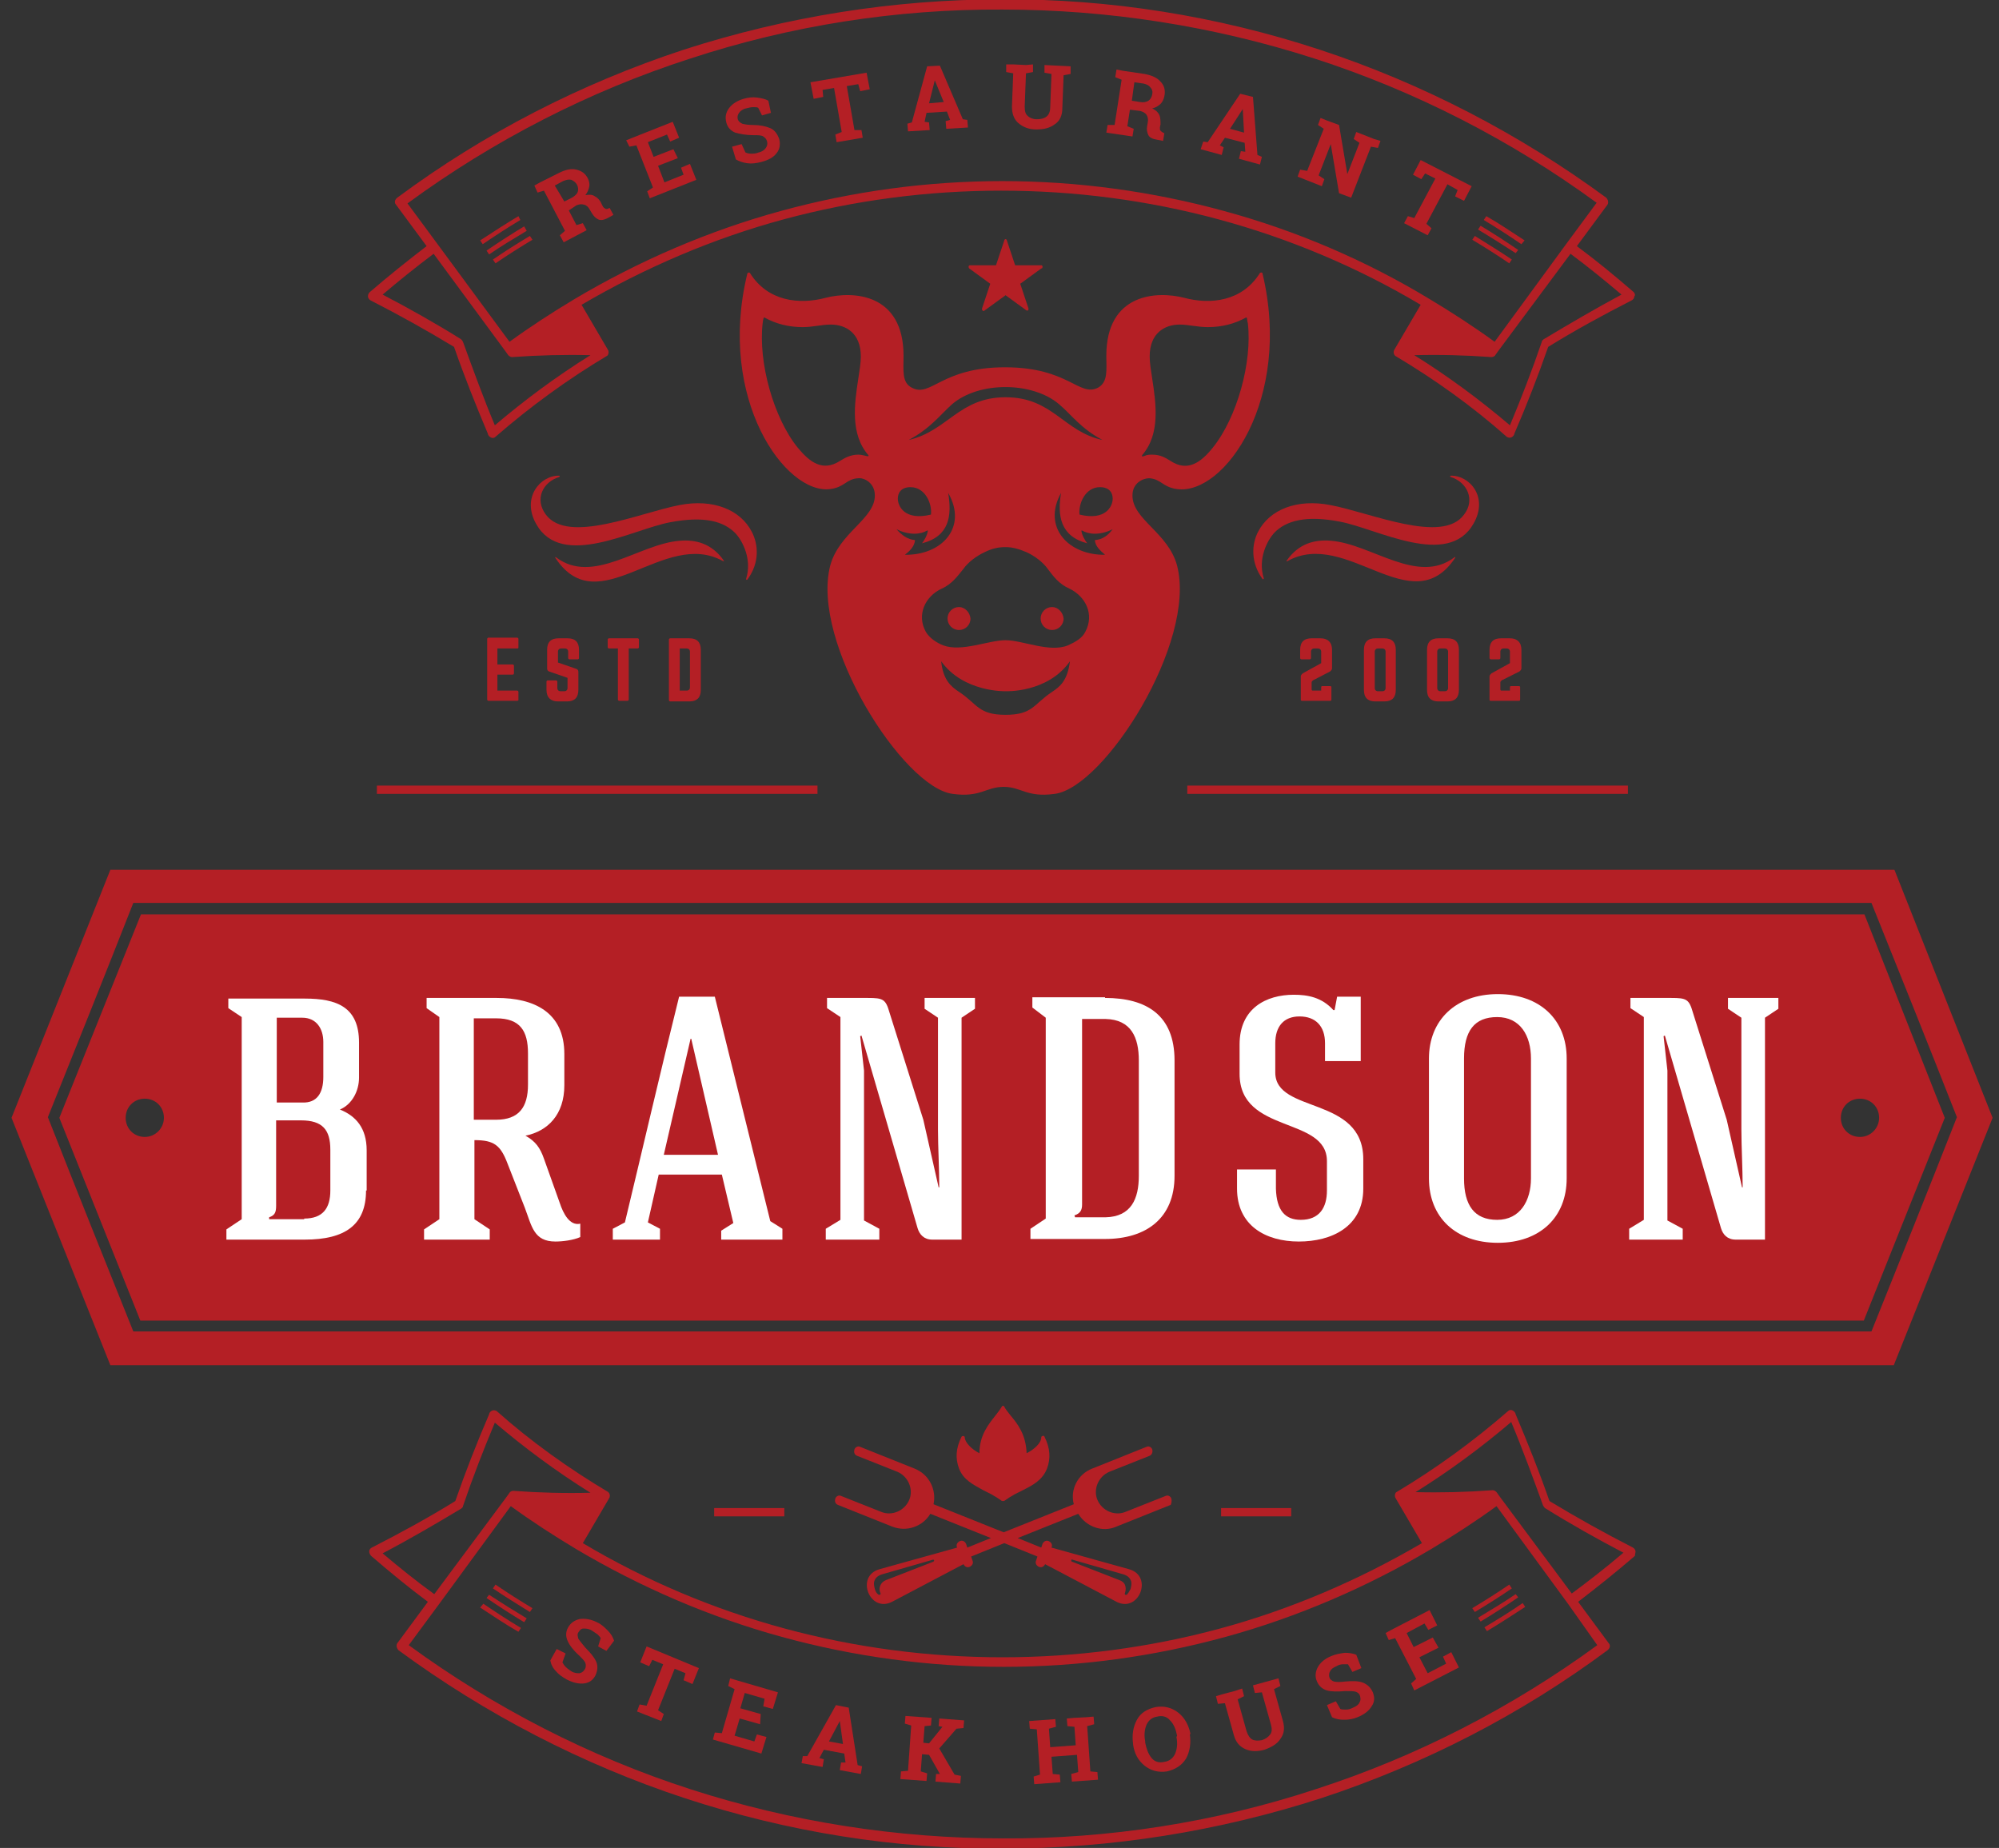
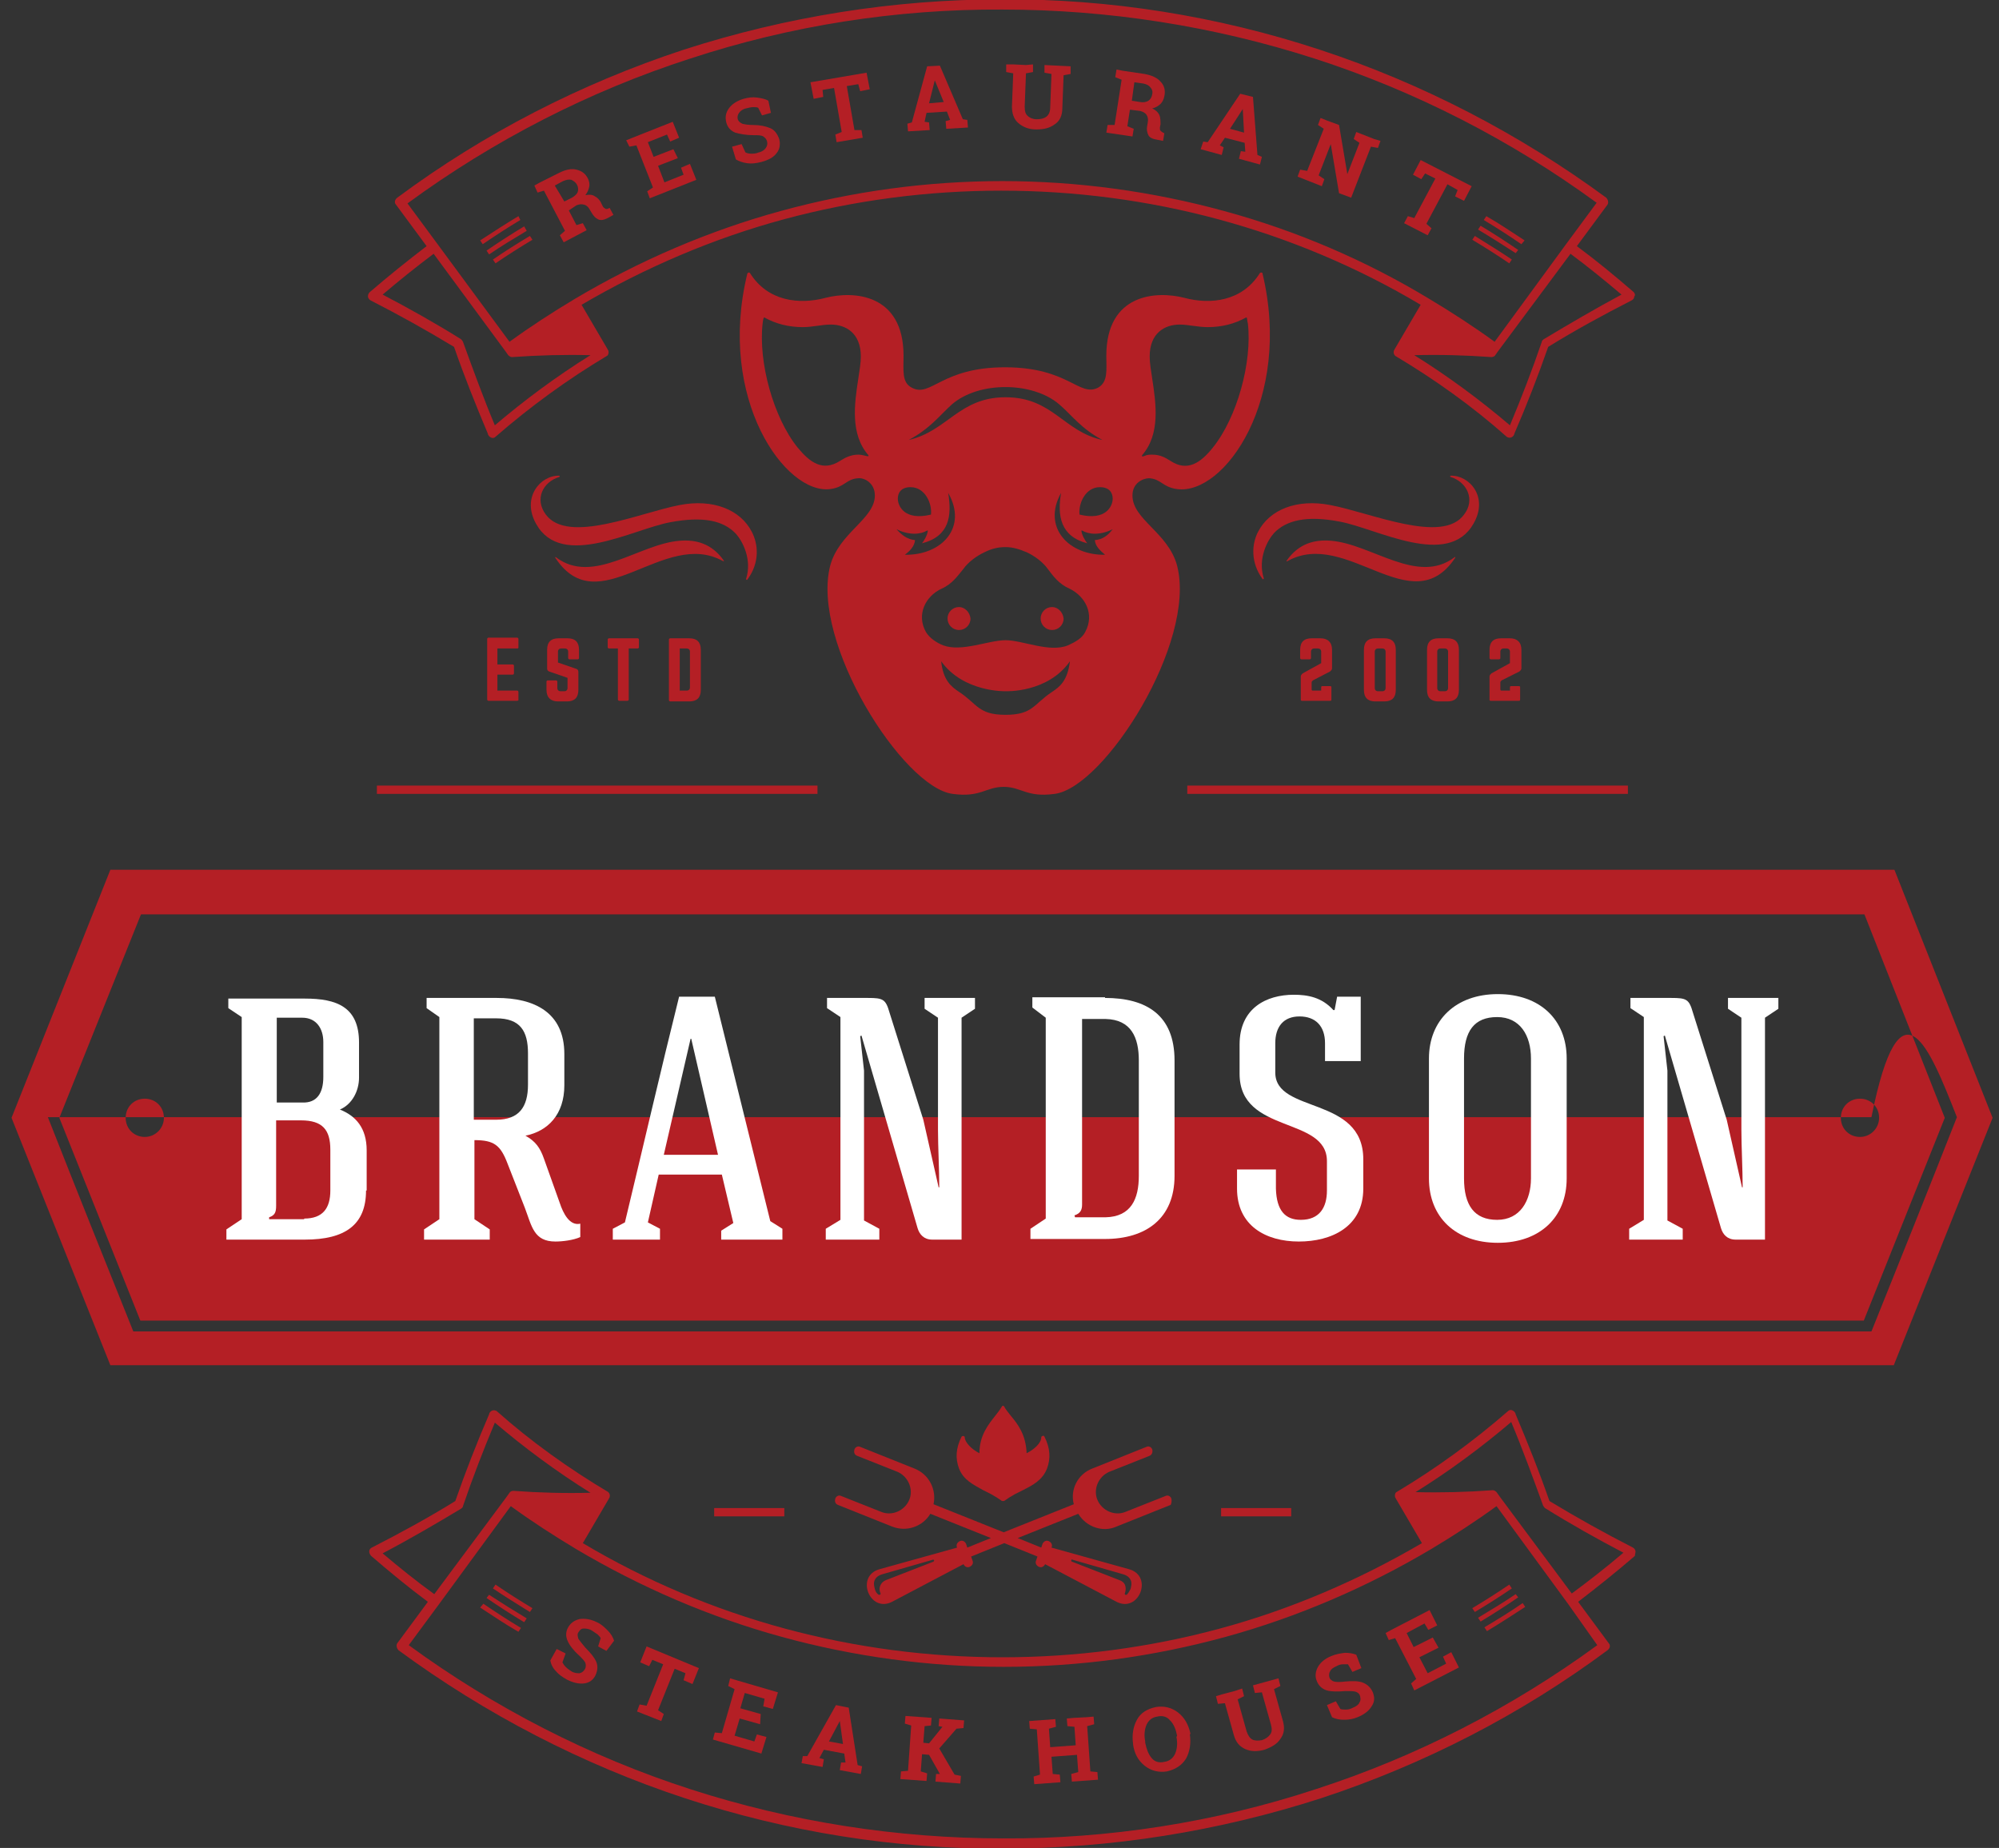
<svg xmlns="http://www.w3.org/2000/svg" width="119" height="110" viewBox="0 0 119 110" fill="none">
  <rect x="0" y="0" width="119" height="110" fill="#333333" stroke="none" />
  <g clip-path="url(#clip0_2202_204)">
    <path fill-rule="evenodd" clip-rule="evenodd" d="M90.379 14.879C89.658 14.386 88.899 13.892 88.14 13.437L87.988 13.665C88.747 14.12 89.468 14.575 90.227 15.069L90.379 14.879ZM90.759 14.31C89.999 13.816 89.278 13.323 88.481 12.867L88.329 13.095C89.089 13.551 89.848 14.044 90.569 14.537L90.759 14.31ZM89.999 15.448C89.278 14.955 88.519 14.5 87.798 14.044L87.646 14.272C88.405 14.727 89.126 15.183 89.848 15.676L89.999 15.448ZM30.862 12.867C30.103 13.323 29.344 13.816 28.585 14.31L28.737 14.537C29.458 14.044 30.217 13.551 30.976 13.095L30.862 12.867ZM29.344 15.448L29.496 15.676C30.217 15.183 30.938 14.727 31.697 14.272L31.545 14.044C30.786 14.5 30.065 14.955 29.344 15.448ZM97.249 17.384C96.149 16.435 95.048 15.524 93.871 14.651L95.693 12.184C95.769 12.07 95.731 11.88 95.617 11.767C90.455 7.971 84.686 4.972 78.574 2.961C72.463 0.949 66.049 -0.076 59.634 -0.038C53.219 -0.038 46.804 0.987 40.693 2.961C34.582 4.972 28.812 7.933 23.65 11.767C23.498 11.88 23.46 12.07 23.574 12.184L25.396 14.651C24.258 15.524 23.119 16.435 22.018 17.384C21.942 17.46 21.904 17.536 21.904 17.65C21.904 17.726 21.98 17.84 22.056 17.878C23.764 18.751 25.396 19.662 27.029 20.649C27.636 22.395 28.319 24.103 29.04 25.811C29.04 25.849 29.078 25.925 29.116 25.963C29.23 26.076 29.382 26.114 29.496 26.001C31.545 24.217 33.785 22.584 36.138 21.18C36.214 21.142 36.252 20.99 36.214 20.876C36.214 20.838 36.176 20.838 36.176 20.8L34.62 18.143C38.378 15.942 42.439 14.196 46.652 13.057C50.866 11.918 55.231 11.349 59.596 11.349C63.961 11.349 68.326 11.918 72.539 13.057C76.752 14.196 80.814 15.904 84.572 18.143L83.015 20.8C83.015 20.838 82.978 20.838 82.978 20.876C82.939 20.99 82.978 21.104 83.053 21.18C85.407 22.584 87.646 24.179 89.696 26.001C89.81 26.076 89.962 26.076 90.076 25.963C90.113 25.925 90.151 25.849 90.151 25.811C90.873 24.141 91.556 22.395 92.163 20.649C93.757 19.662 95.427 18.751 97.135 17.878C97.211 17.84 97.287 17.764 97.287 17.65C97.363 17.574 97.325 17.46 97.249 17.384ZM35.151 21.142C33.14 22.395 31.242 23.799 29.458 25.317C28.775 23.685 28.167 22.015 27.56 20.345C27.522 20.269 27.484 20.231 27.446 20.193C25.928 19.244 24.372 18.371 22.777 17.536C23.764 16.701 24.751 15.904 25.814 15.107L30.065 20.876L30.255 21.142C30.331 21.218 30.407 21.256 30.483 21.256C32.077 21.142 33.633 21.104 35.151 21.142ZM72.881 12.564C68.592 11.387 64.113 10.78 59.672 10.78C55.193 10.78 50.752 11.387 46.463 12.564C42.173 13.74 38.036 15.524 34.202 17.802C32.874 18.599 31.583 19.434 30.331 20.345L26.08 14.575L24.258 12.108C29.382 8.351 35.075 5.428 41.073 3.492C47.07 1.518 53.409 0.531 59.672 0.569C65.973 0.569 72.273 1.556 78.271 3.492C84.268 5.428 89.962 8.351 95.048 12.07L93.226 14.537L88.975 20.345C87.722 19.434 86.432 18.599 85.103 17.802C81.345 15.524 77.208 13.74 72.881 12.564ZM91.897 20.193C91.859 20.231 91.784 20.269 91.784 20.345C91.214 22.015 90.569 23.685 89.886 25.317C88.102 23.799 86.204 22.395 84.192 21.142C85.71 21.104 87.229 21.142 88.785 21.256C88.861 21.256 88.975 21.218 89.013 21.142L89.202 20.876L93.492 15.107C94.516 15.866 95.541 16.701 96.528 17.536C94.972 18.371 93.416 19.282 91.897 20.193ZM31.204 13.475C30.445 13.93 29.686 14.424 28.964 14.917L29.116 15.145C29.837 14.651 30.596 14.196 31.356 13.74L31.204 13.475Z" fill="#B41F25" />
    <path d="M33.291 10.286C33.671 10.097 34.013 10.021 34.316 10.097C34.62 10.172 34.848 10.324 34.999 10.628C35.075 10.78 35.113 10.97 35.075 11.121C35.037 11.311 34.962 11.463 34.848 11.615C35.075 11.577 35.265 11.577 35.417 11.691C35.569 11.767 35.721 11.918 35.797 12.108L35.873 12.26C35.91 12.336 35.948 12.374 36.024 12.412C36.062 12.45 36.138 12.45 36.214 12.412L36.29 12.374L36.518 12.791L36.176 12.981C35.948 13.095 35.759 13.133 35.607 13.057C35.455 12.981 35.341 12.867 35.227 12.678L35.113 12.488C35.037 12.336 34.923 12.222 34.772 12.184C34.62 12.146 34.506 12.146 34.316 12.222L33.861 12.526L34.316 13.399L34.696 13.285L34.923 13.702L33.557 14.424L33.329 14.006L33.633 13.74L32.38 11.349L32.001 11.463L31.811 11.045L32.153 10.856L33.291 10.286ZM33.595 11.994L34.05 11.767C34.24 11.653 34.354 11.539 34.392 11.425C34.43 11.311 34.43 11.159 34.354 11.007C34.278 10.856 34.164 10.78 34.013 10.704C33.861 10.666 33.709 10.704 33.519 10.78L33.026 11.045L33.595 11.994Z" fill="#B41F25" />
    <path d="M40.351 9.413L39.175 9.869L39.554 10.855L40.693 10.4L40.541 9.982L41.073 9.755L41.452 10.704L38.681 11.804L38.529 11.387L38.871 11.159L37.884 8.654L37.467 8.73L37.277 8.35L37.656 8.198L40.048 7.25L40.427 8.198L39.896 8.426L39.706 8.009L38.567 8.464L38.909 9.337L40.086 8.882L40.351 9.413Z" fill="#B41F25" />
    <path d="M45.893 6.718L45.362 6.87L45.134 6.415C45.058 6.377 44.944 6.377 44.83 6.377C44.717 6.377 44.565 6.415 44.413 6.453C44.223 6.491 44.071 6.604 43.995 6.718C43.919 6.832 43.881 6.946 43.919 7.098C43.957 7.212 44.033 7.288 44.185 7.364C44.337 7.402 44.527 7.44 44.83 7.44C45.248 7.44 45.59 7.515 45.855 7.629C46.121 7.743 46.273 7.971 46.387 8.275C46.462 8.578 46.425 8.882 46.235 9.11C46.045 9.375 45.741 9.527 45.324 9.641C45.02 9.717 44.754 9.755 44.489 9.717C44.223 9.679 43.995 9.603 43.806 9.489L43.578 8.73L44.147 8.578L44.375 9.072C44.451 9.11 44.565 9.148 44.717 9.148C44.868 9.148 44.982 9.148 45.172 9.072C45.362 9.034 45.514 8.92 45.59 8.806C45.665 8.692 45.703 8.578 45.665 8.426C45.627 8.275 45.551 8.199 45.438 8.123C45.324 8.047 45.134 8.047 44.868 8.047C44.413 8.047 44.033 7.971 43.767 7.895C43.502 7.781 43.312 7.591 43.236 7.288C43.16 6.984 43.198 6.718 43.388 6.453C43.578 6.187 43.881 5.997 44.261 5.883C44.527 5.807 44.792 5.769 45.058 5.807C45.324 5.845 45.551 5.883 45.741 5.997L45.893 6.718Z" fill="#B41F25" />
    <path d="M51.587 4.327L51.776 5.314L51.207 5.428L51.093 5.01L50.41 5.124L50.865 7.743H51.283L51.359 8.199L49.803 8.464L49.727 8.009L50.106 7.857L49.651 5.238L48.968 5.352L49.006 5.77L48.436 5.883L48.246 4.897L51.587 4.327Z" fill="#B41F25" />
    <path d="M54.016 7.363L54.282 7.287L55.193 3.947L55.952 3.909L57.318 7.098L57.584 7.136L57.622 7.591L56.331 7.667L56.293 7.211L56.559 7.136L56.369 6.642L55.155 6.718L55.041 7.249L55.306 7.287L55.344 7.743L54.054 7.819L54.016 7.363ZM55.306 6.149L56.18 6.073L55.648 4.782L55.306 6.149Z" fill="#B41F25" />
    <path d="M61.494 3.833V4.289L61.076 4.365L61 6.339C61 6.604 61.038 6.794 61.19 6.908C61.304 7.022 61.494 7.098 61.721 7.098C61.949 7.098 62.139 7.06 62.291 6.946C62.443 6.832 62.519 6.642 62.519 6.377L62.594 4.403L62.177 4.327V3.871L63.733 3.947V4.403L63.316 4.479L63.24 6.453C63.24 6.87 63.088 7.212 62.784 7.401C62.48 7.629 62.139 7.705 61.683 7.705C61.228 7.705 60.886 7.553 60.621 7.326C60.355 7.098 60.241 6.756 60.241 6.339L60.317 4.365L59.899 4.289V3.833H60.317L61.076 3.871L61.494 3.833Z" fill="#B41F25" />
    <path d="M68.136 4.403C68.554 4.479 68.895 4.631 69.085 4.858C69.313 5.086 69.389 5.39 69.313 5.731C69.275 5.921 69.199 6.073 69.085 6.187C68.971 6.301 68.781 6.415 68.592 6.453C68.819 6.566 68.933 6.68 69.009 6.832C69.085 6.984 69.085 7.212 69.085 7.402L69.047 7.591C69.047 7.667 69.047 7.743 69.085 7.781C69.123 7.819 69.161 7.857 69.237 7.895L69.313 7.933L69.237 8.388L68.857 8.312C68.629 8.275 68.44 8.199 68.364 8.047C68.288 7.895 68.25 7.705 68.288 7.515L68.326 7.288C68.364 7.098 68.326 6.946 68.25 6.832C68.174 6.718 68.022 6.642 67.87 6.604L67.263 6.529L67.111 7.515L67.491 7.667L67.415 8.123L65.859 7.895L65.935 7.439H66.352L66.77 4.745L66.39 4.593L66.466 4.137L66.846 4.213L68.136 4.403ZM67.377 5.997L67.87 6.073C68.06 6.111 68.25 6.073 68.364 5.997C68.478 5.921 68.554 5.807 68.592 5.618C68.629 5.466 68.592 5.314 68.478 5.2C68.402 5.086 68.25 5.01 68.06 4.972L67.529 4.896L67.377 5.997Z" fill="#B41F25" />
    <path d="M71.628 8.426L71.894 8.464L73.83 5.58L74.589 5.769L74.855 9.223L75.12 9.337L75.006 9.793L73.754 9.451L73.868 8.996L74.133 9.034L74.095 8.502L72.919 8.199L72.615 8.654L72.843 8.768L72.729 9.223L71.476 8.882L71.628 8.426ZM73.222 7.667L74.057 7.895L73.981 6.491L73.222 7.667Z" fill="#B41F25" />
    <path d="M82.18 8.388L82.028 8.806L81.611 8.73L80.434 11.767L79.713 11.501L79.22 8.578L78.498 10.438L78.84 10.666L78.688 11.083L77.246 10.514L77.398 10.097L77.815 10.172L78.802 7.667L78.46 7.439L78.612 7.022L78.992 7.174L79.713 7.439L80.207 10.362L80.928 8.502L80.586 8.275L80.738 7.857L81.801 8.275L82.18 8.388Z" fill="#B41F25" />
    <path d="M87.608 11.083L87.153 11.956L86.621 11.69L86.773 11.311L86.166 10.969L84.913 13.323L85.217 13.588L84.989 14.006L83.585 13.285L83.812 12.867L84.192 12.981L85.445 10.628L84.837 10.324L84.61 10.666L84.116 10.4L84.572 9.527L87.608 11.083Z" fill="#B41F25" />
    <path fill-rule="evenodd" clip-rule="evenodd" d="M42.515 90.262H46.69V89.769H42.515V90.262ZM72.691 89.769V90.262H76.866V89.769H72.691Z" fill="#B41F25" />
    <path fill-rule="evenodd" clip-rule="evenodd" d="M22.436 47.257H48.664V46.763H22.436V47.257ZM70.679 46.763V47.257H96.908V46.763H70.679Z" fill="#B41F25" />
    <path fill-rule="evenodd" clip-rule="evenodd" d="M28.964 95.121C29.685 95.614 30.445 96.108 31.204 96.563L31.355 96.335C30.596 95.88 29.875 95.424 29.116 94.931L28.964 95.121ZM97.363 92.35C97.363 92.274 97.287 92.16 97.211 92.122C95.503 91.249 93.871 90.338 92.239 89.351C91.632 87.605 90.948 85.897 90.227 84.189C90.227 84.151 90.189 84.075 90.151 84.037C90.037 83.924 89.886 83.885 89.772 83.999C87.722 85.783 85.483 87.416 83.129 88.82C83.053 88.858 83.015 89.01 83.053 89.124C83.053 89.162 83.091 89.162 83.091 89.2L84.647 91.857C80.89 94.058 76.828 95.804 72.615 96.943C68.402 98.082 64.037 98.651 59.672 98.651C55.306 98.651 50.941 98.082 46.728 96.943C42.515 95.804 38.453 94.096 34.696 91.857L36.252 89.2C36.252 89.162 36.29 89.162 36.29 89.124C36.328 89.01 36.29 88.896 36.214 88.82C33.861 87.416 31.621 85.821 29.572 83.999C29.458 83.924 29.306 83.924 29.192 84.037C29.154 84.075 29.116 84.151 29.116 84.189C28.395 85.859 27.712 87.605 27.104 89.351C25.51 90.338 23.84 91.249 22.132 92.122C22.056 92.16 21.98 92.236 21.98 92.35C21.98 92.426 22.018 92.54 22.094 92.616C23.195 93.565 24.296 94.476 25.472 95.349L23.65 97.816C23.574 97.93 23.612 98.12 23.726 98.233C28.888 102.029 34.658 105.028 40.769 107.039C46.88 109.051 53.295 110.076 59.71 110.038C66.124 110.038 72.539 109.013 78.65 107.039C84.761 105.028 90.531 102.067 95.693 98.233C95.845 98.12 95.883 97.93 95.769 97.816L93.947 95.349C95.086 94.476 96.224 93.565 97.325 92.616C97.325 92.54 97.363 92.426 97.363 92.35ZM22.777 92.464C24.371 91.629 25.928 90.718 27.446 89.807C27.484 89.769 27.56 89.731 27.56 89.655C28.129 87.985 28.774 86.315 29.458 84.683C31.242 86.201 33.139 87.605 35.151 88.858C33.633 88.896 32.115 88.858 30.558 88.744C30.483 88.744 30.369 88.782 30.331 88.858L30.141 89.124L25.852 94.893C24.751 94.096 23.764 93.299 22.777 92.464ZM95.086 97.93C89.999 101.65 84.306 104.572 78.309 106.508C72.311 108.482 65.972 109.469 59.71 109.431C53.409 109.431 47.108 108.444 41.111 106.508C35.113 104.572 29.42 101.65 24.333 97.93L26.155 95.463L30.407 89.655C31.659 90.566 32.95 91.401 34.278 92.198C38.112 94.476 42.249 96.26 46.538 97.436C50.828 98.613 55.306 99.22 59.748 99.22C64.227 99.22 68.668 98.613 72.957 97.436C77.246 96.26 81.383 94.476 85.217 92.198C86.545 91.401 87.836 90.566 89.088 89.655L93.34 95.463L95.086 97.93ZM93.567 94.855L89.278 89.086L89.088 88.82C89.013 88.744 88.937 88.706 88.861 88.706C87.305 88.82 85.748 88.858 84.268 88.82C86.28 87.567 88.177 86.163 89.962 84.645C90.645 86.277 91.252 87.947 91.859 89.617C91.897 89.693 91.935 89.731 91.973 89.769C93.492 90.718 95.048 91.591 96.642 92.426C95.617 93.299 94.592 94.096 93.567 94.855ZM28.585 95.69C29.344 96.184 30.065 96.677 30.862 97.133L31.014 96.905C30.255 96.449 29.496 95.956 28.774 95.463L28.585 95.69ZM89.848 94.324C89.126 94.817 88.405 95.273 87.646 95.728L87.798 95.956C88.557 95.501 89.278 95.045 89.999 94.552L89.848 94.324ZM29.344 94.552C30.065 95.045 30.824 95.501 31.545 95.956L31.697 95.728C30.938 95.273 30.217 94.817 29.496 94.324L29.344 94.552ZM88.367 96.867L88.519 97.095C89.278 96.639 90.037 96.146 90.796 95.652L90.645 95.424C89.886 95.956 89.126 96.411 88.367 96.867ZM90.227 94.893C89.506 95.387 88.747 95.842 87.988 96.298L88.139 96.525C88.899 96.07 89.658 95.576 90.379 95.083L90.227 94.893Z" fill="#B41F25" />
    <path d="M36.1 98.271L35.607 98.005L35.759 97.512C35.721 97.436 35.645 97.36 35.569 97.284C35.455 97.208 35.341 97.132 35.227 97.056C35.037 96.942 34.886 96.942 34.734 96.942C34.582 96.942 34.506 97.056 34.43 97.17C34.354 97.284 34.392 97.398 34.43 97.55C34.506 97.664 34.658 97.853 34.848 98.081C35.151 98.385 35.379 98.65 35.493 98.916C35.607 99.182 35.569 99.448 35.455 99.713C35.303 100.017 35.075 100.169 34.772 100.207C34.468 100.245 34.127 100.169 33.747 99.979C33.481 99.827 33.254 99.675 33.102 99.486C32.912 99.296 32.798 99.068 32.76 98.84L33.14 98.157L33.671 98.423L33.481 98.954C33.519 99.03 33.595 99.144 33.671 99.22C33.785 99.334 33.899 99.41 34.013 99.486C34.202 99.6 34.354 99.6 34.506 99.6C34.658 99.561 34.734 99.486 34.81 99.372C34.886 99.258 34.886 99.106 34.848 98.992C34.81 98.878 34.658 98.726 34.468 98.537C34.127 98.233 33.899 97.929 33.785 97.664C33.671 97.398 33.671 97.132 33.823 96.867C33.975 96.601 34.202 96.449 34.506 96.373C34.81 96.335 35.151 96.373 35.531 96.563C35.797 96.677 35.986 96.867 36.176 97.056C36.366 97.246 36.48 97.436 36.556 97.664L36.1 98.271Z" fill="#B41F25" />
    <path d="M41.604 99.296L41.224 100.245L40.693 100.017L40.807 99.6L40.162 99.334L39.175 101.801L39.516 102.029L39.365 102.446L37.922 101.877L38.074 101.459L38.492 101.535L39.478 99.068L38.833 98.802L38.643 99.182L38.112 98.954L38.492 98.005L41.604 99.296Z" fill="#B41F25" />
    <path d="M45.248 102.636L44.033 102.295L43.73 103.319L44.906 103.661L45.058 103.244L45.627 103.395L45.324 104.382L42.439 103.547L42.553 103.13L42.971 103.168L43.73 100.549L43.35 100.359L43.464 99.903L43.843 100.017L46.311 100.738L46.007 101.725L45.438 101.573L45.514 101.118L44.337 100.776L44.071 101.687L45.286 102.029L45.248 102.636Z" fill="#B41F25" />
    <path d="M47.791 104.534H48.057L49.765 101.498L50.524 101.649L51.055 105.066L51.321 105.141L51.245 105.597L49.993 105.369L50.069 104.914H50.334L50.258 104.382L49.044 104.155L48.778 104.648L49.044 104.724L48.968 105.179L47.715 104.952L47.791 104.534ZM49.347 103.661L50.182 103.813L49.993 102.446L49.347 103.661Z" fill="#B41F25" />
    <path d="M53.636 105.445L54.054 105.407L54.244 102.712L53.864 102.598L53.902 102.143L55.458 102.256L55.42 102.712L55.041 102.75L54.965 103.737L55.307 103.775L56.104 102.788L55.876 102.75L55.914 102.294L57.394 102.408L57.356 102.864L56.939 102.902L55.914 104.078L56.825 105.635L57.204 105.711L57.166 106.166L55.686 106.052L55.724 105.597H55.952L55.307 104.458L54.889 104.42L54.813 105.445L55.193 105.559L55.155 106.014L53.599 105.9L53.636 105.445Z" fill="#B41F25" />
    <path d="M61.304 102.902L61.266 102.446L62.822 102.332L62.86 102.788L62.443 102.902L62.519 104.003L64.037 103.889L63.961 102.788L63.543 102.75L63.505 102.295L63.923 102.257L64.682 102.219L65.1 102.181L65.138 102.636L64.72 102.75L64.91 105.445L65.327 105.483L65.365 105.938L63.809 106.052L63.771 105.597L64.189 105.483L64.113 104.458L62.594 104.572L62.67 105.597L63.088 105.635L63.126 106.09L61.569 106.204L61.532 105.749L61.911 105.635L61.721 102.94L61.304 102.902Z" fill="#B41F25" />
    <path d="M70.831 103.243C70.907 103.775 70.831 104.268 70.603 104.686C70.338 105.103 69.958 105.331 69.465 105.445C68.971 105.521 68.516 105.407 68.136 105.103C67.757 104.8 67.529 104.382 67.453 103.851V103.813C67.377 103.281 67.453 102.788 67.681 102.37C67.908 101.953 68.288 101.725 68.819 101.611C69.313 101.535 69.768 101.649 70.148 101.953C70.527 102.256 70.755 102.674 70.869 103.205L70.831 103.243ZM70.072 103.319C69.996 102.94 69.882 102.636 69.654 102.408C69.465 102.181 69.199 102.105 68.895 102.181C68.592 102.218 68.364 102.408 68.25 102.674C68.136 102.94 68.098 103.281 68.174 103.661V103.737C68.25 104.116 68.364 104.42 68.554 104.648C68.743 104.875 69.009 104.951 69.313 104.875C69.617 104.838 69.844 104.648 69.958 104.382C70.072 104.116 70.11 103.775 70.034 103.395L70.072 103.319Z" fill="#B41F25" />
    <path d="M73.944 100.511L74.058 100.966L73.678 101.156L74.209 103.054C74.285 103.282 74.399 103.471 74.551 103.547C74.703 103.623 74.892 103.623 75.12 103.585C75.348 103.509 75.5 103.395 75.614 103.244C75.728 103.092 75.728 102.902 75.652 102.636L75.12 100.738L74.703 100.776L74.589 100.321L76.107 99.903L76.221 100.359L75.841 100.549L76.373 102.446C76.487 102.864 76.449 103.206 76.221 103.509C76.031 103.813 75.69 104.003 75.272 104.155C74.855 104.268 74.475 104.268 74.133 104.117C73.792 103.965 73.564 103.699 73.45 103.282L72.919 101.384L72.501 101.422L72.387 100.966L72.767 100.852L73.488 100.662L73.944 100.511Z" fill="#B41F25" />
    <path d="M81.042 99.296L80.51 99.523L80.245 99.068C80.169 99.068 80.055 99.068 79.941 99.068C79.827 99.068 79.675 99.106 79.561 99.182C79.371 99.258 79.22 99.372 79.182 99.486C79.106 99.599 79.106 99.751 79.144 99.865C79.182 99.979 79.296 100.055 79.409 100.093C79.561 100.131 79.789 100.131 80.093 100.093C80.51 100.055 80.89 100.055 81.155 100.169C81.421 100.283 81.611 100.472 81.725 100.738C81.839 101.042 81.839 101.307 81.649 101.573C81.497 101.839 81.193 102.067 80.814 102.218C80.548 102.332 80.282 102.37 80.017 102.37C79.751 102.37 79.523 102.332 79.296 102.218L78.992 101.497L79.523 101.27L79.789 101.725C79.865 101.763 79.979 101.763 80.131 101.763C80.282 101.763 80.396 101.725 80.548 101.649C80.738 101.573 80.89 101.459 80.928 101.345C81.004 101.232 81.004 101.118 80.966 100.966C80.928 100.814 80.814 100.738 80.7 100.7C80.586 100.662 80.358 100.662 80.093 100.662C79.637 100.7 79.258 100.7 78.992 100.624C78.726 100.548 78.498 100.359 78.385 100.055C78.271 99.789 78.309 99.486 78.46 99.22C78.612 98.954 78.878 98.726 79.258 98.575C79.523 98.461 79.789 98.423 80.055 98.385C80.32 98.385 80.548 98.423 80.738 98.499L81.042 99.296Z" fill="#B41F25" />
    <path d="M85.635 98.081L84.496 98.651L84.989 99.6L86.09 99.03L85.9 98.613L86.394 98.347L86.849 99.258L84.192 100.624L84.002 100.207L84.306 99.941L83.053 97.512L82.674 97.626L82.484 97.208L82.826 97.019L85.103 95.842L85.558 96.753L85.027 97.019L84.799 96.639L83.737 97.208L84.154 98.043L85.293 97.474L85.635 98.081Z" fill="#B41F25" />
    <path d="M78.157 40.5C78.119 40.538 78.081 40.576 78.081 40.614V41.032C78.081 41.108 78.119 41.108 78.157 41.108H78.65V40.918C78.65 40.842 78.688 40.842 78.726 40.842H79.182C79.258 40.842 79.258 40.88 79.258 40.918V41.639C79.258 41.715 79.22 41.715 79.182 41.715H77.512C77.436 41.715 77.436 41.677 77.436 41.639V40.273C77.436 40.197 77.474 40.159 77.549 40.083L78.65 39.475V38.792C78.65 38.678 78.574 38.602 78.46 38.602H78.233C78.119 38.602 78.043 38.678 78.043 38.792V39.172C78.043 39.21 78.005 39.248 77.967 39.248H77.474C77.436 39.248 77.398 39.21 77.398 39.172V38.678C77.398 38.223 77.625 37.995 78.081 37.995H78.612C79.03 37.995 79.296 38.223 79.296 38.678V39.779C79.296 39.855 79.258 39.893 79.182 39.969L78.157 40.5Z" fill="#B41F25" />
    <path d="M81.194 38.678C81.194 38.223 81.421 37.995 81.877 37.995H82.408C82.864 37.995 83.091 38.223 83.091 38.678V41.07C83.091 41.525 82.864 41.753 82.408 41.753H81.877C81.421 41.753 81.194 41.525 81.194 41.07V38.678ZM82.294 41.146C82.408 41.146 82.484 41.07 82.484 40.956V38.792C82.484 38.678 82.408 38.602 82.294 38.602H82.028C81.915 38.602 81.839 38.678 81.839 38.792V40.956C81.839 41.07 81.915 41.146 82.028 41.146H82.294Z" fill="#B41F25" />
    <path d="M84.951 38.678C84.951 38.223 85.179 37.995 85.634 37.995H86.166C86.621 37.995 86.849 38.223 86.849 38.678V41.07C86.849 41.525 86.621 41.753 86.166 41.753H85.634C85.179 41.753 84.951 41.525 84.951 41.07V38.678ZM86.014 41.146C86.128 41.146 86.204 41.07 86.204 40.956V38.792C86.204 38.678 86.128 38.602 86.014 38.602H85.748C85.634 38.602 85.558 38.678 85.558 38.792V40.956C85.558 41.07 85.634 41.146 85.748 41.146H86.014Z" fill="#B41F25" />
    <path d="M89.392 40.5C89.354 40.538 89.316 40.576 89.316 40.614V41.032C89.316 41.108 89.354 41.108 89.392 41.108H89.886V40.918C89.886 40.842 89.924 40.842 89.962 40.842H90.417C90.493 40.842 90.493 40.88 90.493 40.918V41.639C90.493 41.715 90.455 41.715 90.417 41.715H88.747C88.671 41.715 88.671 41.677 88.671 41.639V40.273C88.671 40.197 88.709 40.159 88.785 40.083L89.886 39.475V38.792C89.886 38.678 89.81 38.602 89.696 38.602H89.506C89.392 38.602 89.316 38.678 89.316 38.792V39.172C89.316 39.21 89.278 39.248 89.24 39.248H88.747C88.709 39.248 88.671 39.21 88.671 39.172V38.678C88.671 38.223 88.899 37.995 89.354 37.995H89.886C90.303 37.995 90.569 38.223 90.569 38.678V39.779C90.569 39.855 90.531 39.893 90.455 39.969L89.392 40.5Z" fill="#B41F25" />
-     <path fill-rule="evenodd" clip-rule="evenodd" d="M110.99 54.43H8.391L3.533 66.539L8.354 78.609H110.952L115.772 66.539L110.99 54.43ZM8.619 67.677C7.974 67.677 7.481 67.184 7.481 66.539C7.481 65.894 7.974 65.4 8.619 65.4C9.264 65.4 9.758 65.894 9.758 66.539C9.758 67.146 9.264 67.677 8.619 67.677ZM110.724 67.677C110.079 67.677 109.585 67.184 109.585 66.539C109.585 65.894 110.079 65.4 110.724 65.4C111.369 65.4 111.863 65.894 111.863 66.539C111.863 67.146 111.369 67.677 110.724 67.677ZM112.774 51.773H6.57L0.686 66.539L6.57 81.266H112.736L118.619 66.539L112.774 51.773ZM111.407 79.254H111.18H7.936C6.228 75.003 4.52 70.752 2.85 66.501C4.558 62.25 6.266 57.998 7.936 53.747H111.407C113.115 57.998 114.823 62.25 116.494 66.501C114.823 70.752 113.115 75.003 111.407 79.254Z" fill="#B41F25" />
+     <path fill-rule="evenodd" clip-rule="evenodd" d="M110.99 54.43H8.391L3.533 66.539L8.354 78.609H110.952L115.772 66.539L110.99 54.43ZM8.619 67.677C7.974 67.677 7.481 67.184 7.481 66.539C7.481 65.894 7.974 65.4 8.619 65.4C9.264 65.4 9.758 65.894 9.758 66.539C9.758 67.146 9.264 67.677 8.619 67.677ZM110.724 67.677C110.079 67.677 109.585 67.184 109.585 66.539C109.585 65.894 110.079 65.4 110.724 65.4C111.369 65.4 111.863 65.894 111.863 66.539C111.863 67.146 111.369 67.677 110.724 67.677ZM112.774 51.773H6.57L0.686 66.539L6.57 81.266H112.736L118.619 66.539L112.774 51.773ZM111.407 79.254H111.18H7.936C6.228 75.003 4.52 70.752 2.85 66.501H111.407C113.115 57.998 114.823 62.25 116.494 66.501C114.823 70.752 113.115 75.003 111.407 79.254Z" fill="#B41F25" />
    <path d="M30.862 38.526C30.862 38.564 30.862 38.602 30.786 38.602H29.61V39.551H30.52C30.558 39.551 30.596 39.589 30.596 39.627V40.083C30.596 40.121 30.558 40.159 30.52 40.159H29.61V41.108H30.786C30.824 41.108 30.862 41.145 30.862 41.183V41.639C30.862 41.677 30.862 41.715 30.786 41.715H29.078C29.04 41.715 29.002 41.677 29.002 41.639V38.033C29.002 37.995 29.04 37.957 29.078 37.957H30.786C30.824 37.957 30.862 37.995 30.862 38.033V38.526Z" fill="#B41F25" />
    <path d="M33.785 37.995C34.24 37.995 34.468 38.223 34.468 38.678V39.172C34.468 39.21 34.43 39.248 34.392 39.248H33.899C33.861 39.248 33.823 39.21 33.823 39.172V38.792C33.823 38.678 33.747 38.602 33.633 38.602H33.405C33.291 38.602 33.215 38.678 33.215 38.792V39.438L34.316 39.817C34.392 39.855 34.43 39.893 34.43 40.007V41.07C34.43 41.525 34.202 41.753 33.747 41.753H33.215C32.798 41.753 32.532 41.525 32.532 41.07V40.576C32.532 40.538 32.57 40.5 32.608 40.5H33.102C33.139 40.5 33.178 40.538 33.178 40.576V40.956C33.178 41.07 33.253 41.146 33.367 41.146H33.595C33.709 41.146 33.785 41.07 33.785 40.956V40.349L32.684 39.969C32.608 39.931 32.57 39.893 32.57 39.779V38.678C32.57 38.223 32.798 37.995 33.253 37.995H33.785Z" fill="#B41F25" />
    <path d="M37.96 37.995C37.998 37.995 38.036 38.033 38.036 38.071V38.526C38.036 38.565 37.998 38.602 37.96 38.602H37.429V41.639C37.429 41.677 37.391 41.715 37.353 41.715H36.859C36.821 41.715 36.783 41.677 36.783 41.639V38.602H36.252C36.214 38.602 36.176 38.565 36.176 38.526V38.071C36.176 38.033 36.214 37.995 36.252 37.995H37.96Z" fill="#B41F25" />
    <path d="M39.82 38.071C39.82 38.033 39.858 37.995 39.896 37.995H41.035C41.49 37.995 41.718 38.223 41.718 38.678V41.07C41.718 41.525 41.49 41.753 41.035 41.753H39.896C39.858 41.753 39.82 41.715 39.82 41.677V38.071ZM40.883 41.108C40.997 41.108 41.072 41.032 41.072 40.918V38.792C41.072 38.678 40.997 38.602 40.883 38.602H40.465V41.108H40.883Z" fill="#B41F25" />
    <path d="M21.79 70.866C21.79 72.916 20.538 73.789 18.146 73.789H13.478V73.181L14.389 72.574C14.389 68.551 14.389 64.565 14.389 60.542L13.592 60.01V59.441H18.146C20.044 59.441 21.373 59.934 21.373 62.06V64.148C21.373 64.945 20.955 65.742 20.234 66.046C21.183 66.425 21.828 67.146 21.828 68.475V70.866H21.79ZM18.109 72.536C19.209 72.536 19.665 71.929 19.665 70.866V68.437C19.665 67.26 19.209 66.691 17.919 66.691H16.438C16.438 68.285 16.438 70.183 16.438 71.777C16.438 72.157 16.363 72.346 16.021 72.46V72.574H18.109V72.536ZM19.247 64.11V62.022C19.247 61.225 18.83 60.58 17.995 60.58H16.476C16.476 62.364 16.476 63.844 16.476 65.628C17.046 65.628 17.425 65.628 17.995 65.628C18.868 65.666 19.247 65.059 19.247 64.11Z" fill="white" />
    <path d="M30.217 69.272C29.799 68.171 29.42 67.867 28.243 67.867C28.243 69.158 28.243 71.246 28.243 72.574L29.154 73.181V73.789C27.977 73.789 26.459 73.789 25.244 73.789V73.181L26.155 72.574C26.155 68.588 26.155 64.527 26.155 60.541L25.396 60.01V59.403H29.572C31.773 59.403 33.595 60.238 33.595 62.743V64.603C33.595 66.349 32.608 67.336 31.28 67.602C31.887 67.943 32.153 68.323 32.38 68.968L33.329 71.625C33.519 72.194 33.899 72.992 34.544 72.84V73.637C34.127 73.827 33.481 73.903 33.064 73.903C31.773 73.903 31.659 72.992 31.242 71.891L30.217 69.272ZM28.205 60.655C28.205 62.895 28.205 64.413 28.205 66.653H29.534C30.9 66.653 31.431 65.894 31.431 64.565V62.705C31.431 61.377 30.976 60.617 29.534 60.617H28.205V60.655Z" fill="white" />
    <path d="M38.568 72.764L39.289 73.144V73.789H36.48V73.144L37.201 72.764C38.226 68.513 39.365 63.578 40.427 59.327H42.553L45.855 72.688L46.577 73.144V73.789H42.933V73.257L43.654 72.802L42.971 69.917H39.213L38.568 72.764ZM39.516 68.74H42.743L41.149 61.832H41.111L39.516 68.74Z" fill="white" />
    <path d="M52.346 73.143V73.789C51.359 73.789 50.145 73.789 49.158 73.789V73.143L50.031 72.612C50.031 68.588 50.031 64.565 50.031 60.541L49.233 60.01V59.403C50.22 59.403 50.676 59.403 51.663 59.403C52.574 59.403 52.726 59.479 52.953 60.276L54.965 66.653L55.876 70.676H55.914C55.914 69.613 55.838 68.247 55.838 67.222V60.58L55.041 60.048V59.403C56.028 59.403 57.053 59.403 58.04 59.403V60.048L57.242 60.58C57.242 64.983 57.242 69.386 57.242 73.789H55.496C55.003 73.789 54.737 73.485 54.623 73.105L51.283 61.642L51.207 61.68L51.435 63.73C51.435 66.691 51.435 69.689 51.435 72.65L52.346 73.143Z" fill="white" />
    <path d="M65.783 59.403C68.25 59.403 69.92 60.428 69.92 63.123V69.993C69.92 72.536 68.212 73.751 65.783 73.751H61.342V73.144L62.253 72.536V60.58L61.456 59.973V59.365H65.783V59.403ZM64.416 60.656V71.701C64.416 72.043 64.302 72.233 63.961 72.347L63.999 72.46H65.821C67.339 72.422 67.794 71.36 67.794 69.993V63.123C67.794 61.757 67.339 60.694 65.821 60.656H64.416Z" fill="white" />
    <path d="M77.436 72.612C78.537 72.612 78.992 71.891 78.992 70.866V69.12C78.992 66.425 73.792 67.526 73.792 63.92V62.174C73.792 60.011 75.386 59.213 77.018 59.213C77.853 59.213 78.688 59.365 79.372 60.124H79.448L79.599 59.327H81.004C81.004 60.58 81.004 61.87 81.004 63.161H78.878V62.098C78.878 61.073 78.309 60.504 77.36 60.504C76.411 60.504 75.917 61.111 75.917 62.098V63.844C75.917 66.311 81.156 65.211 81.156 69.006V70.752C81.156 73.03 79.258 73.903 77.322 73.903C75.348 73.903 73.64 72.954 73.64 70.752V69.614H75.955V70.752C75.993 72.081 76.525 72.612 77.436 72.612Z" fill="white" />
    <path d="M93.264 70.145C93.264 72.46 91.67 73.979 89.164 73.979C86.659 73.979 85.065 72.46 85.065 70.145V63.009C85.065 60.731 86.659 59.175 89.164 59.175C91.67 59.175 93.264 60.694 93.264 63.009V70.145ZM87.153 70.145C87.153 71.739 87.76 72.612 89.126 72.612C90.493 72.612 91.138 71.473 91.138 70.145V63.009C91.138 61.642 90.493 60.542 89.126 60.542C87.76 60.542 87.153 61.377 87.153 63.009V70.145Z" fill="white" />
    <path d="M100.172 73.143V73.789C99.185 73.789 97.971 73.789 96.984 73.789V73.143L97.857 72.612C97.857 68.588 97.857 64.565 97.857 60.541L97.06 60.01V59.403C98.046 59.403 98.502 59.403 99.489 59.403C100.4 59.403 100.552 59.479 100.779 60.276L102.791 66.653L103.702 70.676H103.74C103.74 69.613 103.664 68.247 103.664 67.222V60.58L102.867 60.048V59.403C103.854 59.403 104.879 59.403 105.866 59.403V60.048L105.069 60.58C105.069 64.983 105.069 69.386 105.069 73.789H103.322C102.829 73.789 102.563 73.485 102.449 73.105L99.109 61.642L99.033 61.68L99.261 63.73C99.261 66.691 99.261 69.689 99.261 72.65L100.172 73.143Z" fill="white" />
    <path fill-rule="evenodd" clip-rule="evenodd" d="M62.632 36.135C62.253 36.135 61.949 36.439 61.949 36.818C61.949 37.198 62.253 37.502 62.632 37.502C63.012 37.502 63.316 37.198 63.316 36.818C63.278 36.439 62.974 36.135 62.632 36.135ZM57.091 36.135C56.711 36.135 56.407 36.439 56.407 36.818C56.407 37.198 56.711 37.502 57.091 37.502C57.47 37.502 57.774 37.198 57.774 36.818C57.736 36.439 57.432 36.135 57.091 36.135ZM75.158 16.284C75.158 16.208 75.044 16.208 75.006 16.246C73.944 17.954 72.046 18.143 70.49 17.726C68.857 17.308 65.859 17.46 65.859 21.18C65.859 22.015 65.973 22.736 65.365 23.078C64.227 23.647 63.619 21.863 59.824 21.863C56.028 21.863 55.42 23.685 54.282 23.078C53.675 22.774 53.788 22.053 53.788 21.18C53.788 17.46 50.79 17.308 49.157 17.726C47.601 18.143 45.703 17.954 44.641 16.246C44.603 16.208 44.527 16.208 44.489 16.284C42.667 23.761 46.766 29.455 49.423 29.113C50.296 28.999 50.372 28.506 51.093 28.468C51.435 28.43 52.08 28.734 52.08 29.493C52.08 30.897 49.955 31.694 49.423 33.668C48.247 38.223 53.75 46.877 56.711 47.257C58.381 47.484 58.685 46.839 59.748 46.839C60.81 46.839 61.114 47.484 62.784 47.257C65.745 46.877 71.249 38.223 70.072 33.668C69.541 31.694 67.415 30.935 67.415 29.493C67.415 28.734 68.06 28.468 68.402 28.468C69.123 28.506 69.199 28.999 70.072 29.113C72.881 29.493 76.942 23.761 75.158 16.284ZM51.549 27.139C51.397 27.101 51.245 27.063 51.093 27.063C50.638 27.063 50.296 27.253 49.993 27.443C48.968 28.088 48.209 27.519 47.487 26.646C46.045 24.862 45.134 21.56 45.4 19.244C45.4 19.206 45.438 18.941 45.476 18.903H45.514C46.197 19.282 46.956 19.472 47.791 19.472C48.398 19.472 48.892 19.32 49.461 19.32C50.334 19.32 51.245 19.814 51.245 21.218C51.245 21.598 51.169 22.053 51.093 22.547C50.866 24.027 50.6 25.849 51.701 27.101C51.701 27.101 51.701 27.101 51.701 27.139C51.701 27.177 51.587 27.139 51.549 27.139ZM66.238 29.683C66.238 30.138 65.821 31.011 64.264 30.631C64.189 29.986 64.606 28.999 65.479 28.999C66.049 28.999 66.238 29.341 66.238 29.683ZM56.673 24.065C57.47 23.382 58.647 23.04 59.861 23.04C61.038 23.04 62.253 23.382 63.05 24.065C63.809 24.71 64.34 25.507 65.631 26.19C63.316 25.697 62.67 23.647 59.861 23.647C57.091 23.647 56.407 25.659 54.092 26.19C55.383 25.507 55.952 24.71 56.673 24.065ZM54.206 28.999C55.079 28.999 55.496 29.986 55.42 30.631C53.864 31.011 53.447 30.138 53.447 29.683C53.447 29.341 53.636 28.999 54.206 28.999ZM53.864 33.023C54.168 32.795 54.434 32.529 54.472 32.15C54.016 32.112 53.675 31.846 53.371 31.504C53.675 31.656 54.054 31.77 54.434 31.77C54.737 31.77 55.003 31.694 55.193 31.58H55.231C55.231 31.58 55.231 31.58 55.231 31.618C55.193 31.884 55.003 32.188 54.889 32.34C56.521 31.922 56.673 30.707 56.445 29.341C57.622 31.391 56.066 33.061 53.864 33.023ZM62.632 41.184C61.532 41.905 61.494 42.55 59.861 42.55C58.229 42.55 58.191 41.905 57.091 41.184C56.635 40.88 56.142 40.5 56.028 39.362C57.356 41.221 59.861 41.146 59.861 41.146C59.861 41.146 62.367 41.259 63.695 39.362C63.543 40.538 63.088 40.88 62.632 41.184ZM64.606 37.615C64.416 37.995 63.999 38.223 63.581 38.413C62.48 38.868 60.886 38.109 59.861 38.109C58.837 38.109 57.242 38.83 56.142 38.413C55.762 38.261 55.345 37.995 55.117 37.615C54.547 36.591 55.079 35.49 56.066 35.035C56.673 34.769 57.015 34.275 57.356 33.858C57.622 33.478 58.115 33.099 58.609 32.871C59.064 32.643 59.444 32.567 59.861 32.567C60.279 32.567 60.659 32.681 61.114 32.871C61.608 33.099 62.101 33.478 62.367 33.858C62.708 34.313 63.05 34.769 63.657 35.035C64.606 35.49 65.175 36.553 64.606 37.615ZM65.175 32.15C65.213 32.529 65.479 32.757 65.783 33.023C63.619 33.061 62.025 31.391 63.164 29.341C62.936 30.707 63.126 31.922 64.72 32.34C64.606 32.188 64.416 31.884 64.378 31.618V31.58H64.416C64.606 31.694 64.872 31.77 65.175 31.77C65.555 31.77 65.935 31.656 66.238 31.504C65.973 31.846 65.669 32.112 65.175 32.15ZM72.198 26.646C71.476 27.557 70.679 28.088 69.692 27.443C69.389 27.253 69.085 27.063 68.592 27.063C68.44 27.063 68.288 27.063 68.136 27.139C68.098 27.139 67.984 27.215 67.984 27.139V27.101C69.085 25.849 68.819 24.027 68.592 22.547C68.516 22.053 68.44 21.598 68.44 21.218C68.44 19.814 69.351 19.32 70.224 19.32C70.755 19.32 71.287 19.472 71.894 19.472C72.729 19.472 73.488 19.282 74.171 18.903H74.209C74.247 18.903 74.247 19.168 74.285 19.244C74.551 21.56 73.64 24.862 72.198 26.646Z" fill="#B41F25" />
    <path fill-rule="evenodd" clip-rule="evenodd" d="M86.356 28.316C86.318 28.316 86.318 28.392 86.356 28.392C87.343 28.695 87.836 29.758 87.153 30.631C85.862 32.415 81.611 30.517 79.182 30.062C77.208 29.682 75.576 30.328 74.892 31.656C74.513 32.377 74.437 33.478 75.158 34.465C75.196 34.503 75.234 34.465 75.234 34.427C74.855 33.25 75.462 32.149 75.841 31.732C76.563 30.973 77.777 30.669 79.751 31.049C81.99 31.466 86.204 33.858 87.722 31.163C88.633 29.568 87.456 28.278 86.356 28.316ZM86.583 33.174C84.382 34.844 81.649 32.377 79.22 32.187C78.271 32.111 77.322 32.339 76.601 33.364C76.563 33.402 76.601 33.44 76.639 33.402C80.169 31.428 84.04 37.084 86.621 33.212C86.659 33.174 86.621 33.136 86.583 33.174Z" fill="#B41F25" />
    <path fill-rule="evenodd" clip-rule="evenodd" d="M40.465 32.188C38.036 32.378 35.303 34.845 33.102 33.175C33.064 33.137 33.026 33.175 33.064 33.213C35.645 37.122 39.516 31.429 43.046 33.403C43.084 33.403 43.122 33.403 43.084 33.364C42.363 32.34 41.414 32.112 40.465 32.188ZM44.755 31.657C44.071 30.328 42.439 29.683 40.465 30.062C38.074 30.518 33.823 32.416 32.494 30.632C31.811 29.721 32.304 28.696 33.291 28.392C33.329 28.392 33.329 28.316 33.291 28.316C32.191 28.278 31.014 29.607 31.925 31.201C33.443 33.896 37.657 31.505 39.896 31.087C41.908 30.707 43.084 31.011 43.806 31.77C44.185 32.188 44.792 33.289 44.413 34.465C44.413 34.503 44.451 34.541 44.489 34.503C45.248 33.478 45.134 32.378 44.755 31.657Z" fill="#B41F25" />
-     <path fill-rule="evenodd" clip-rule="evenodd" d="M62.063 15.866C62.063 15.828 62.025 15.79 61.987 15.79H60.431L59.937 14.31C59.937 14.272 59.899 14.234 59.861 14.234C59.824 14.234 59.785 14.272 59.785 14.31L59.292 15.79H57.736C57.698 15.79 57.66 15.828 57.66 15.866C57.66 15.904 57.66 15.942 57.698 15.98L58.95 16.891L58.457 18.371C58.457 18.409 58.457 18.447 58.495 18.485C58.533 18.523 58.571 18.523 58.609 18.485L59.861 17.574L61.114 18.485H61.152C61.19 18.485 61.19 18.485 61.19 18.485C61.228 18.447 61.228 18.409 61.228 18.371L60.734 16.891L61.987 15.98C62.063 15.98 62.063 15.904 62.063 15.866Z" fill="#B41F25" />
    <path fill-rule="evenodd" clip-rule="evenodd" d="M69.73 89.199C69.692 89.085 69.54 88.972 69.389 89.047L66.997 89.996C66.352 90.262 65.593 89.92 65.327 89.275C65.062 88.63 65.403 87.871 66.049 87.605L68.44 86.656C68.592 86.58 68.63 86.428 68.592 86.276C68.554 86.163 68.402 86.049 68.25 86.125L65.024 87.415C64.151 87.757 63.695 88.668 63.923 89.541L59.748 91.211L55.572 89.541C55.762 88.668 55.307 87.757 54.434 87.415L51.207 86.125C51.055 86.049 50.904 86.163 50.866 86.276C50.828 86.39 50.828 86.58 51.017 86.656L53.409 87.605C54.054 87.871 54.396 88.63 54.13 89.275C53.864 89.92 53.105 90.262 52.46 89.996L50.069 89.047C49.917 88.972 49.765 89.085 49.727 89.199C49.689 89.313 49.689 89.503 49.879 89.579L53.105 90.869C53.978 91.211 54.927 90.869 55.383 90.11L58.988 91.553L57.584 92.122L57.508 91.894C57.432 91.742 57.28 91.666 57.129 91.742C56.977 91.818 56.901 91.97 56.977 92.122L52.346 93.412C50.904 93.83 51.777 96.031 53.105 95.348L57.356 93.109C57.432 93.261 57.584 93.337 57.736 93.261C57.888 93.185 57.964 93.033 57.888 92.881L57.812 92.653L59.785 91.856L61.759 92.653L61.683 92.881C61.608 93.033 61.683 93.185 61.835 93.261C61.987 93.337 62.139 93.261 62.215 93.109L66.466 95.348C67.794 96.031 68.668 93.83 67.225 93.412L62.594 92.122C62.67 91.97 62.594 91.818 62.443 91.742C62.291 91.666 62.139 91.742 62.063 91.894L61.987 92.122L60.583 91.553L64.189 90.11C64.644 90.869 65.631 91.249 66.466 90.869L69.692 89.579C69.73 89.503 69.768 89.351 69.73 89.199ZM55.572 92.957L52.839 94.02C52.612 94.096 52.46 94.21 52.384 94.437C52.346 94.551 52.346 94.703 52.422 94.855C52.422 94.893 52.422 94.893 52.384 94.931C52.346 94.931 52.346 94.931 52.308 94.931C52.194 94.855 52.118 94.741 52.08 94.589C52.042 94.437 52.004 94.285 52.042 94.134C52.118 93.906 52.27 93.792 52.498 93.716L55.534 92.843C55.572 92.843 55.61 92.843 55.61 92.881C55.61 92.881 55.61 92.919 55.572 92.957ZM63.847 92.843L66.883 93.716C67.111 93.792 67.263 93.906 67.339 94.134C67.377 94.285 67.339 94.437 67.301 94.589C67.225 94.741 67.149 94.855 67.073 94.931C67.035 94.931 67.035 94.931 66.997 94.931C66.959 94.931 66.959 94.893 66.959 94.855C66.997 94.741 67.035 94.589 66.997 94.437C66.959 94.21 66.77 94.096 66.542 94.02L63.809 92.957C63.771 92.957 63.771 92.919 63.771 92.881C63.771 92.843 63.809 92.805 63.847 92.843Z" fill="#B41F25" />
    <path d="M62.177 85.518C62.177 85.48 62.101 85.442 62.063 85.48C62.025 85.48 61.987 85.518 61.987 85.556C61.987 85.897 61.569 86.277 61.114 86.505C61.076 85.404 60.583 84.758 60.165 84.265C60.013 84.075 59.861 83.885 59.785 83.734C59.748 83.658 59.672 83.658 59.634 83.734C59.52 83.924 59.406 84.075 59.254 84.265C58.837 84.796 58.305 85.442 58.305 86.505C57.85 86.277 57.432 85.859 57.432 85.556C57.432 85.518 57.394 85.48 57.356 85.48C57.318 85.48 57.28 85.48 57.242 85.518C56.901 86.201 56.863 86.808 57.091 87.415C57.356 88.099 57.926 88.365 58.533 88.706C58.685 88.782 58.837 88.858 58.988 88.934C59.254 89.086 59.444 89.2 59.596 89.313C59.634 89.351 59.672 89.351 59.71 89.351C59.748 89.351 59.785 89.351 59.824 89.313C59.975 89.2 60.165 89.086 60.431 88.934C60.583 88.858 60.734 88.782 60.886 88.706C61.494 88.402 62.063 88.099 62.329 87.415C62.556 86.808 62.518 86.201 62.177 85.518Z" fill="#B41F25" />
  </g>
  <defs>
    <clipPath id="clip0_2202_204">
      <rect width="117.971" height="110" fill="white" transform="translate(0.686)" />
    </clipPath>
  </defs>
</svg>